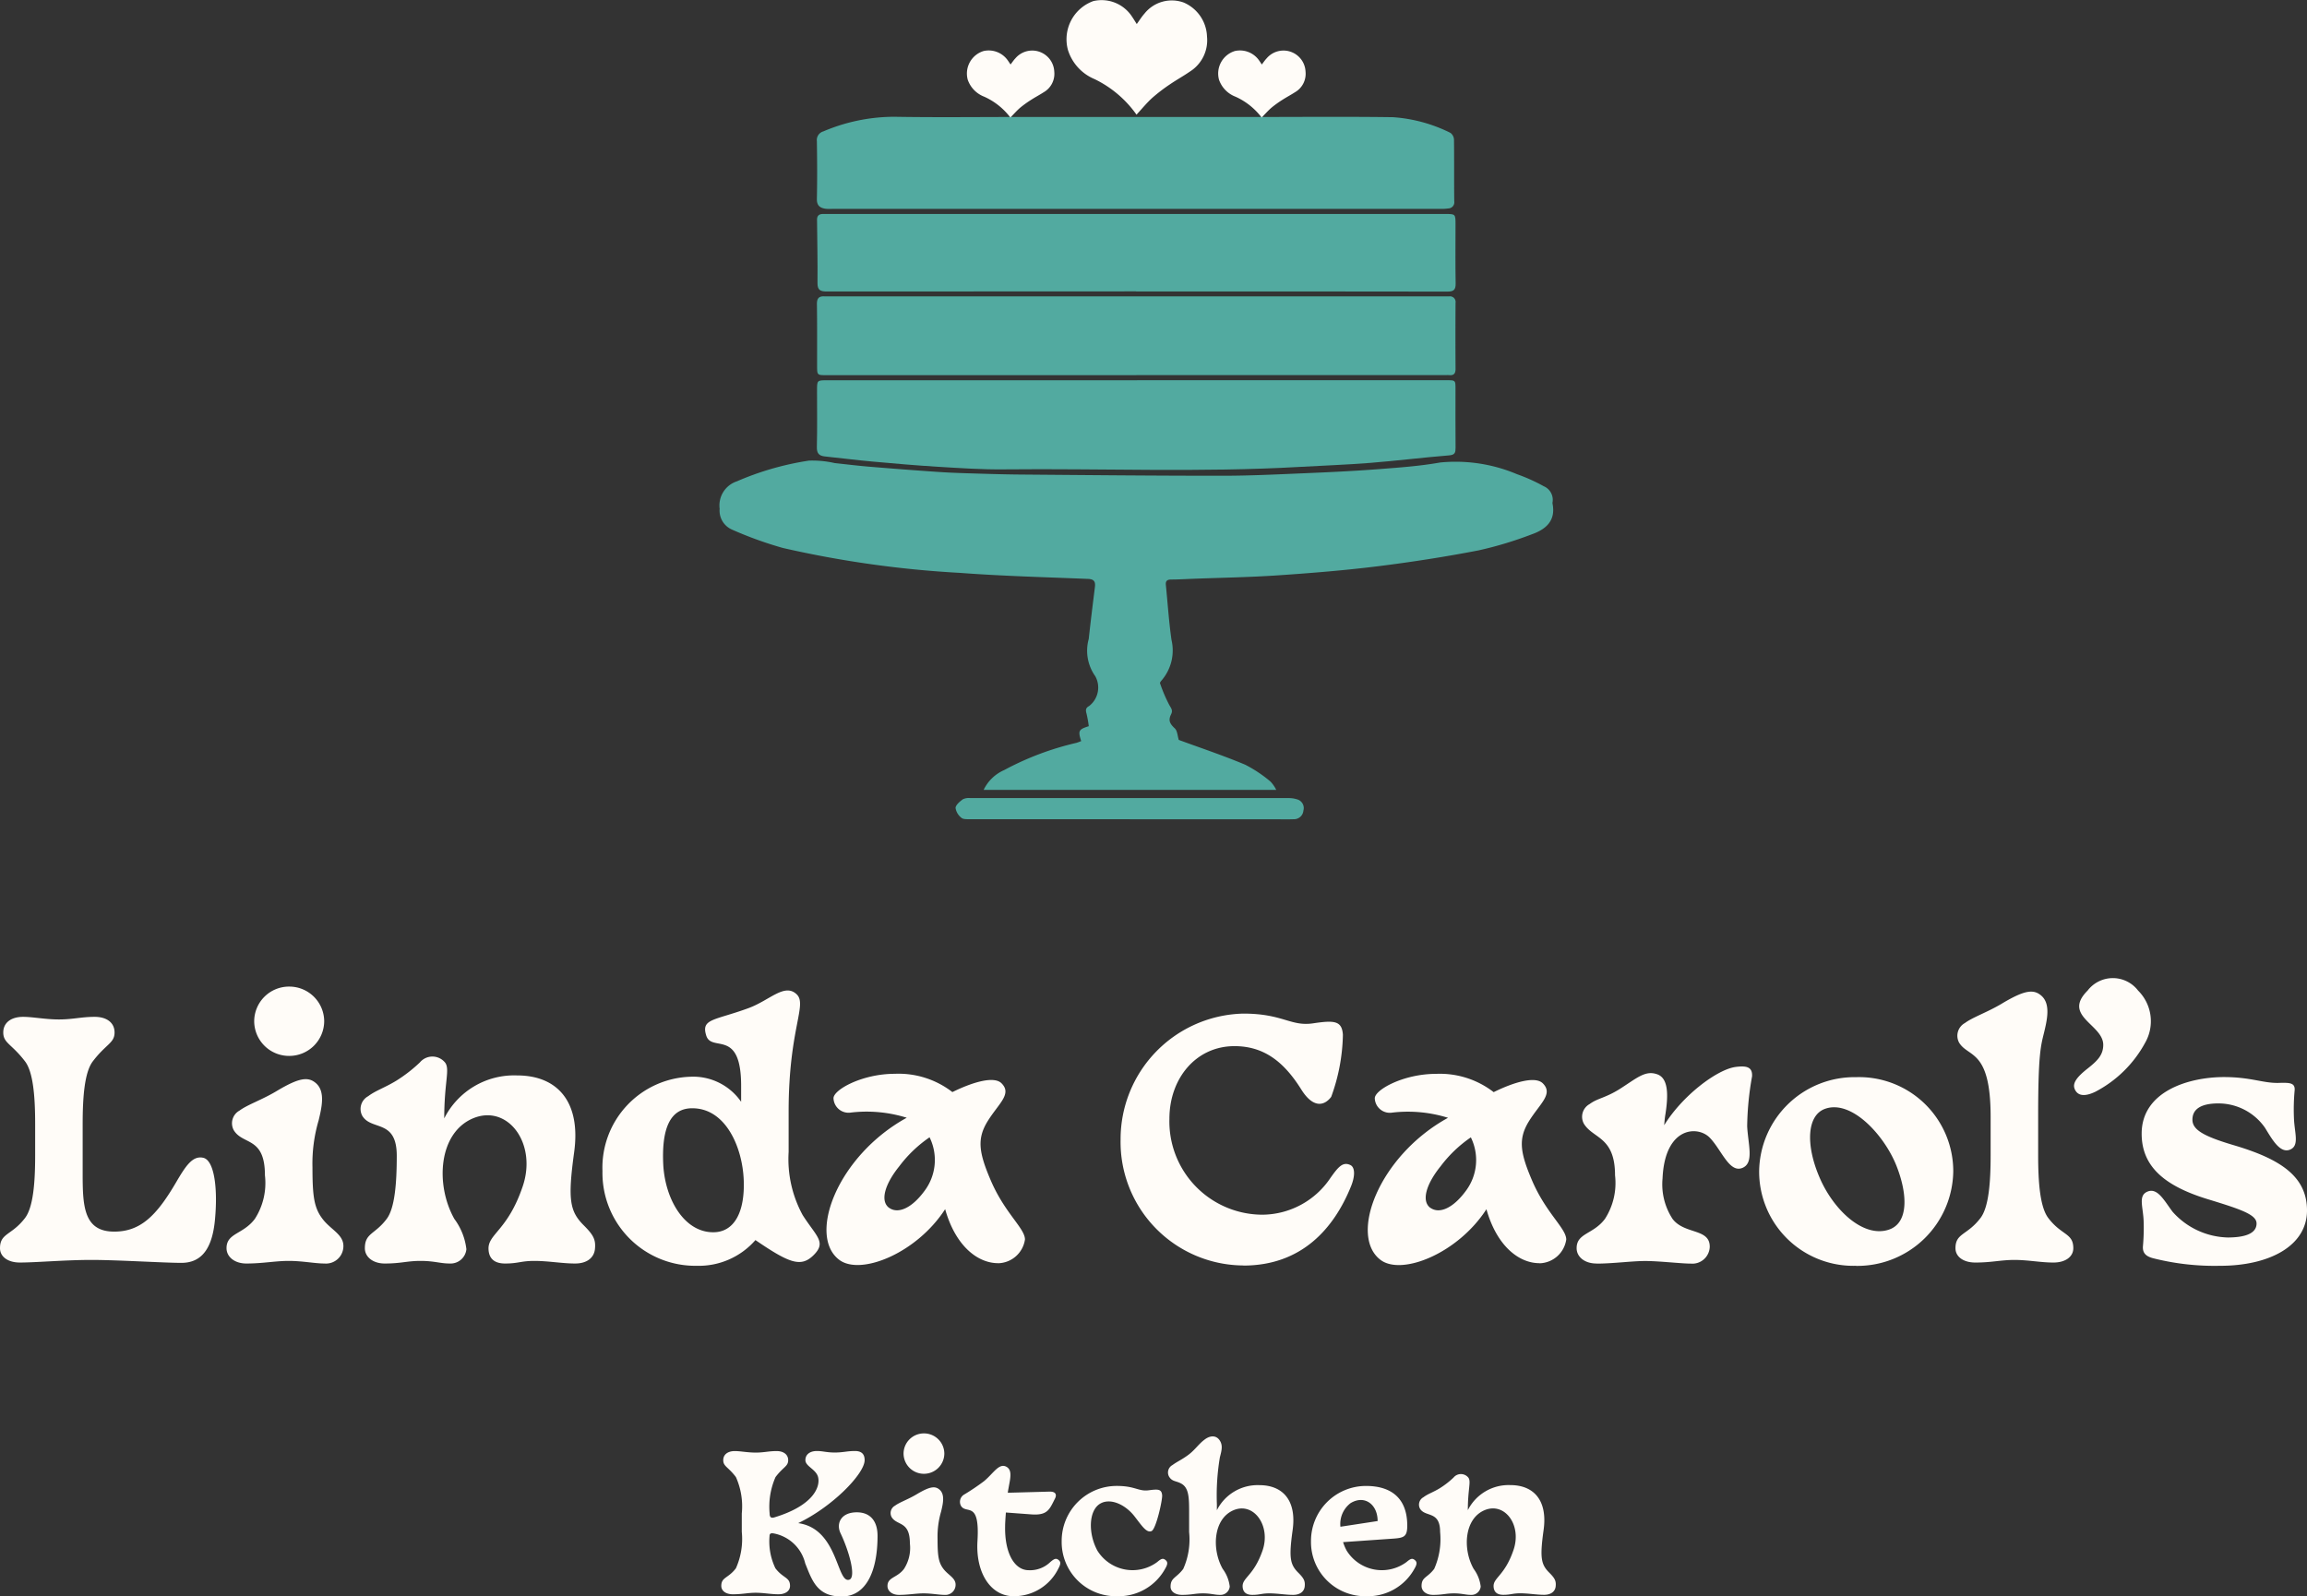
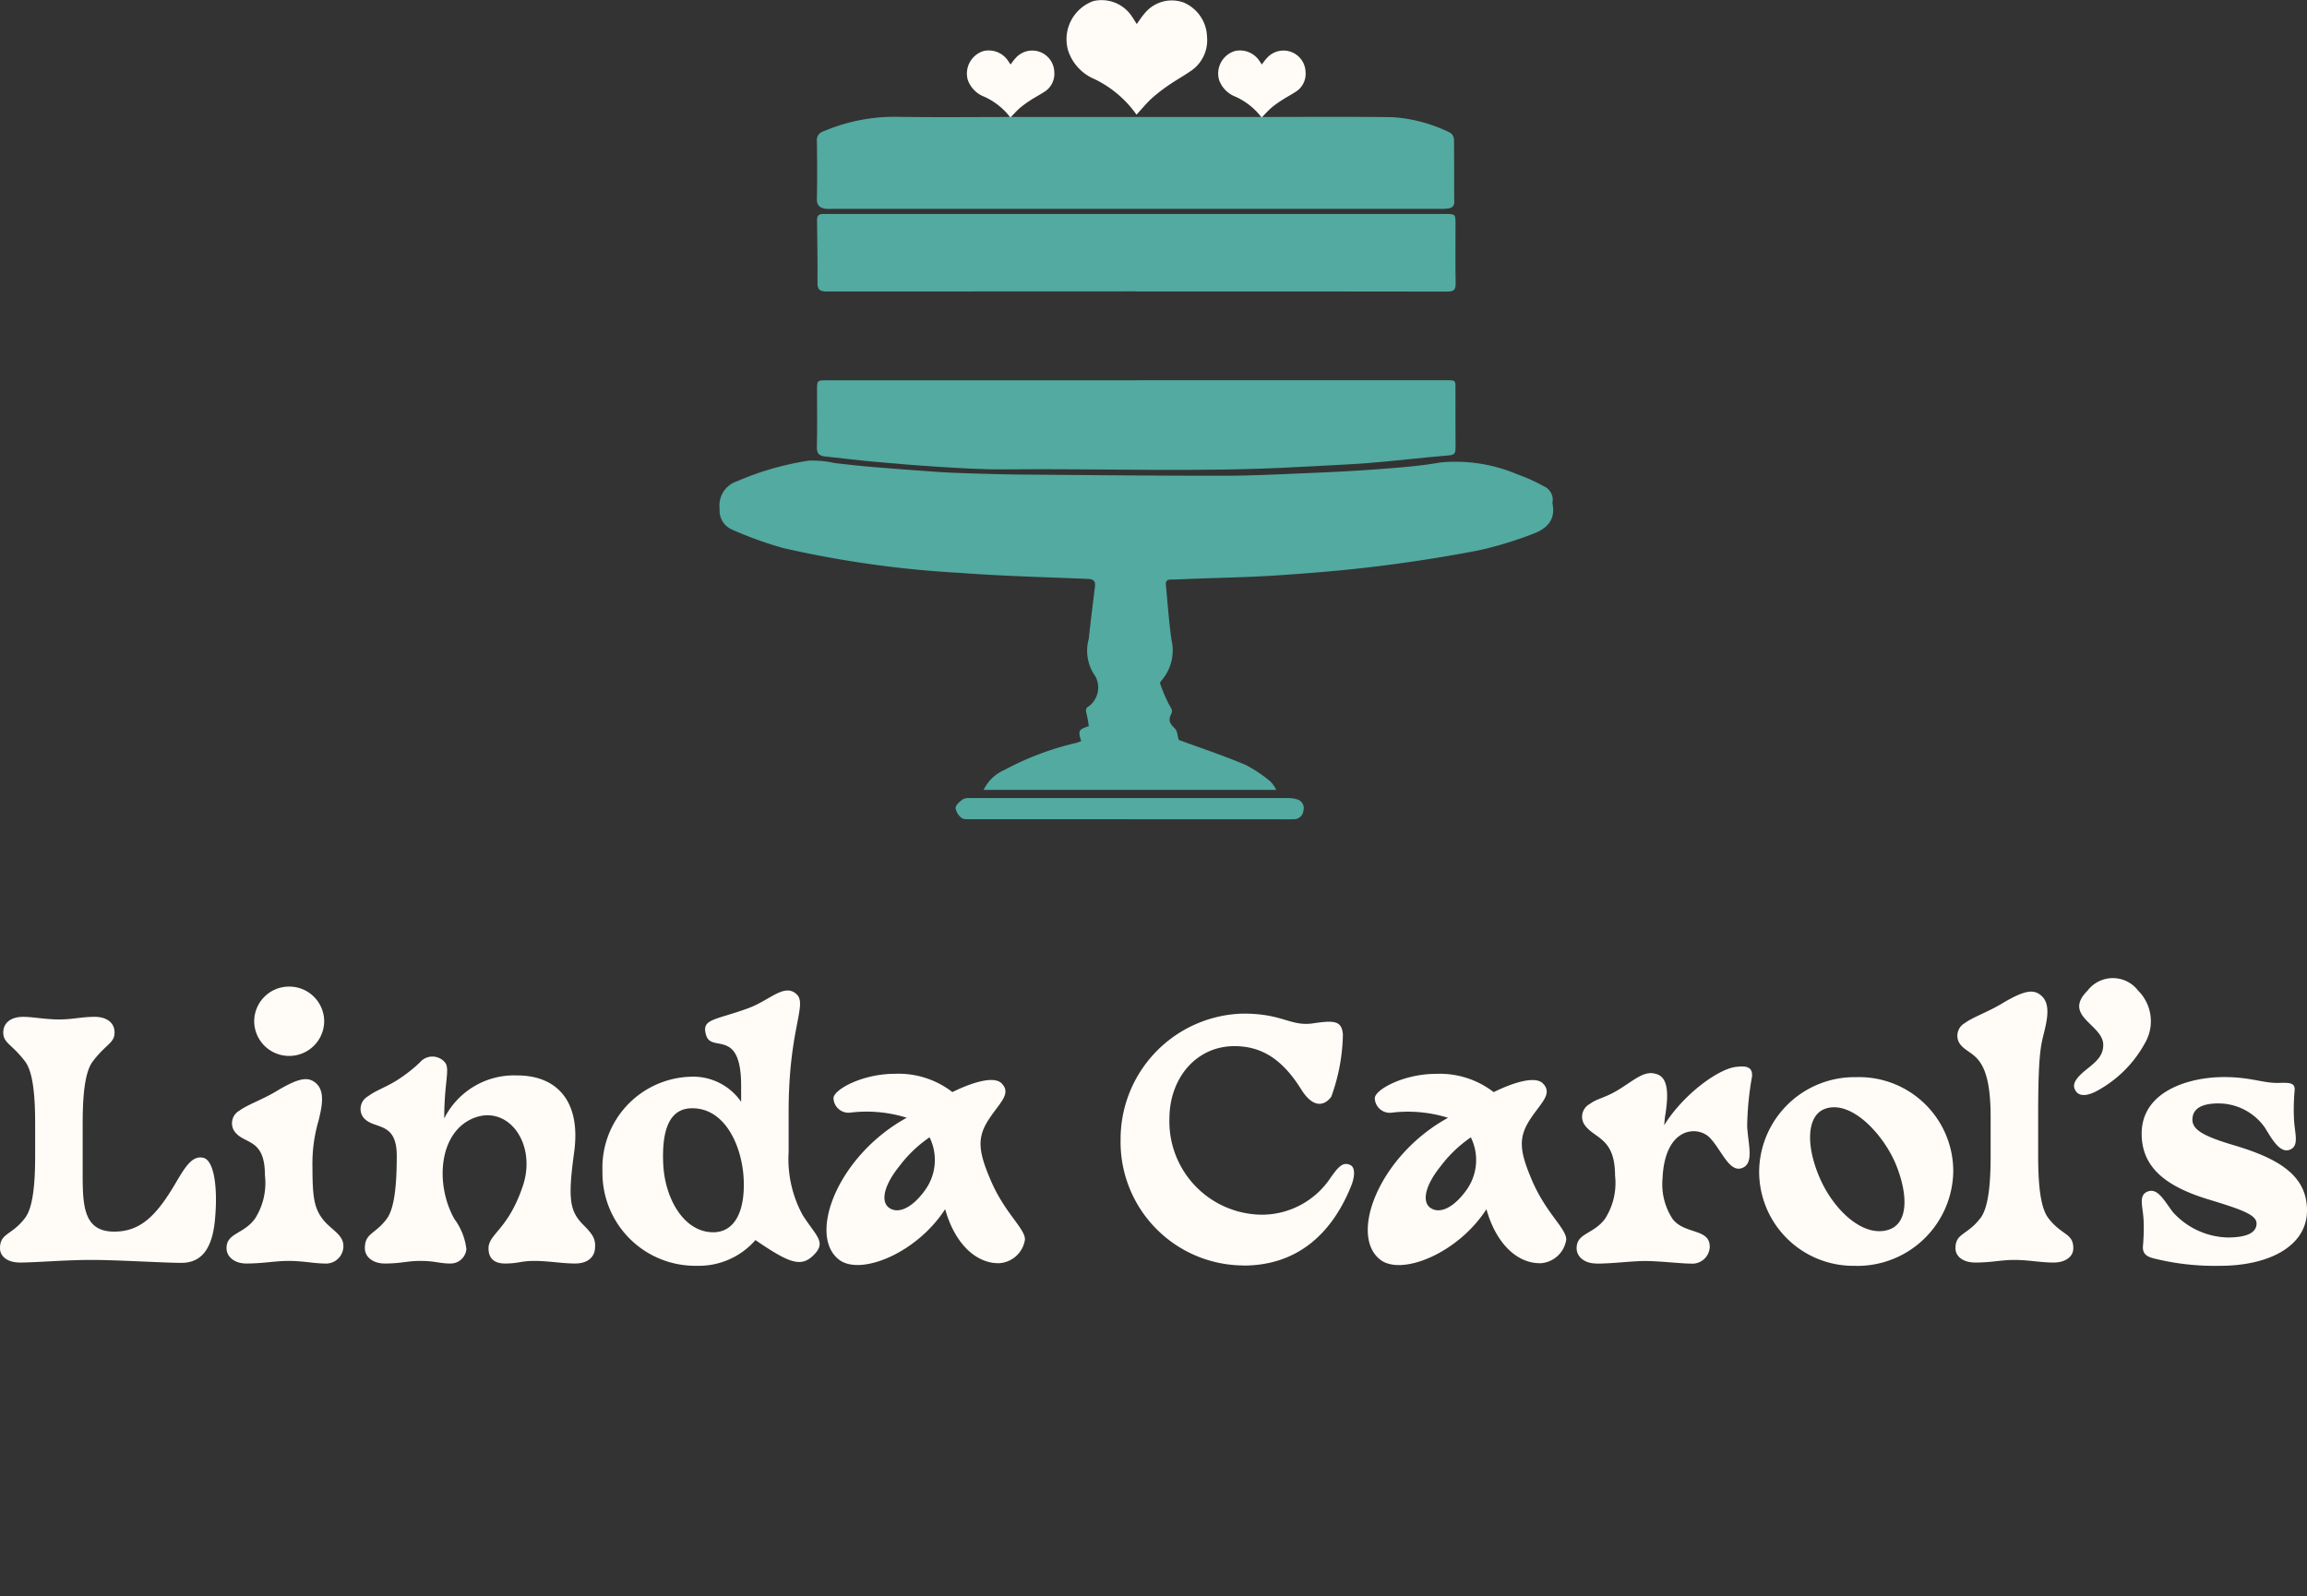
<svg xmlns="http://www.w3.org/2000/svg" width="164.005" height="113.523" viewBox="0 0 164.005 113.523">
  <rect x="0" y="0" width="164.005" height="113.523" fill="#333333" stroke="none" />
  <g id="Group_315" data-name="Group 315" transform="translate(-734.958 -53.115)">
    <path id="Path_3957" data-name="Path 3957" d="M-114.246-11.041c1.226,0,2.152-.717,2.383-2.962.231-2.268-.023-4.35-.833-4.512-.764-.162-1.249.6-1.967,1.828-1.365,2.314-2.5,3.424-4.35,3.424-2.129,0-2.244-1.735-2.244-4.026v-3.633c0-1.944.139-3.679.717-4.443.949-1.249,1.55-1.3,1.55-2.059,0-.694-.555-1.111-1.411-1.111-.949,0-1.55.185-2.545.185-.972,0-1.851-.185-2.545-.185-.856,0-1.411.416-1.411,1.111,0,.764.6.81,1.55,2.059.578.764.717,2.5.717,4.443v2.244c0,1.944-.139,3.679-.717,4.443-.949,1.249-1.782,1.064-1.782,2.152,0,.6.555,1.018,1.411,1.018,1.18,0,3.193-.185,5.09-.185C-118.758-11.249-115.472-11.041-114.246-11.041Zm4.628.046c1.18,0,2.036-.185,3.008-.185.995,0,1.851.185,2.545.185a1.238,1.238,0,0,0,1.342-1.18c.046-.879-.879-1.2-1.481-1.99s-.717-1.6-.717-3.679a10.844,10.844,0,0,1,.44-3.332c.208-.879.486-2.013-.162-2.615-.555-.509-1.2-.44-2.823.532-1.041.625-2.082.972-2.638,1.388a1.03,1.03,0,0,0-.417,1.388c.648,1.088,2.221.44,2.221,3.216a4.712,4.712,0,0,1-.717,3.1c-.833,1.111-2.013.995-2.013,2.082C-111.03-11.481-110.474-10.995-109.618-10.995Zm.555-17.238a2.479,2.479,0,0,0,2.476,2.476,2.484,2.484,0,0,0,2.5-2.476,2.479,2.479,0,0,0-2.5-2.453A2.474,2.474,0,0,0-109.063-28.233Zm9.278,17.238c1.18,0,1.573-.185,2.545-.185.995,0,1.388.185,2.082.185a1.128,1.128,0,0,0,1.18-1.018,4.469,4.469,0,0,0-.856-2.152c-1.365-2.43-1.134-6.109,1.319-7.15,2.476-1.041,4.581,1.782,3.54,4.836-1.064,3.147-2.476,3.378-2.43,4.466.023.578.324,1.018,1.18,1.018.949,0,1.111-.185,2.082-.185.995,0,1.967.185,2.892.185.856,0,1.342-.416,1.411-1.018.069-.671-.093-.995-.787-1.689-.995-.995-1.157-1.8-.694-5.183.509-3.656-1.226-5.484-4.049-5.484a5.56,5.56,0,0,0-5.183,3.054c0-2.591.416-3.471.069-3.957a1.161,1.161,0,0,0-1.8-.023A10.47,10.47,0,0,1-98.952-24c-.833.509-1.458.694-2.013,1.111a1.03,1.03,0,0,0-.416,1.388c.648,1.088,2.453.208,2.453,2.846,0,1.944-.139,3.725-.717,4.489-.833,1.111-1.55.995-1.55,2.082C-101.2-11.481-100.641-10.995-99.784-10.995Zm22.19.162a5.337,5.337,0,0,0,4.165-1.828c2.406,1.643,3.239,1.967,4.142,1.064.926-.926.185-1.319-.787-2.846a8.331,8.331,0,0,1-.995-4.489V-21.8c0-5.947,1.365-7.613.555-8.353-.856-.787-1.9.44-3.4.995-2.453.9-3.4.74-3.008,1.967.393,1.2,2.476-.555,2.476,3.563v1.134a4.143,4.143,0,0,0-3.61-1.782,6.465,6.465,0,0,0-6.247,6.71A6.6,6.6,0,0,0-77.595-10.833Zm-2.383-7.1c-.139-2.545.416-4.165,2.152-4.1,2.314.069,3.471,2.8,3.563,5.09.093,2.244-.648,3.748-2.2,3.725C-78.474-13.239-79.816-15.507-79.978-17.936Zm23.809,6.918a1.971,1.971,0,0,0,1.9-1.689c0-.787-1.411-1.851-2.406-4.142-.879-2.036-1.018-3.008-.255-4.257.787-1.273,1.759-1.944.995-2.707-.532-.532-2.036-.093-3.494.625a6.247,6.247,0,0,0-4.1-1.3c-2.337,0-4.4,1.157-4.35,1.759a1.07,1.07,0,0,0,1.249.995,9.573,9.573,0,0,1,3.957.37c-4.928,2.707-7.08,8.4-4.79,10.111,1.527,1.134,5.507-.486,7.52-3.61C-59.223-12.291-57.673-11.018-56.169-11.018Zm-7.751-3.934c-.648-.463-.347-1.643.717-2.962a9.14,9.14,0,0,1,2.152-2.059,3.654,3.654,0,0,1-.347,3.795C-62.323-14.905-63.3-14.512-63.92-14.952Zm25.175,4.1c4.165,0,6.456-2.661,7.659-5.646.3-.74.278-1.342-.046-1.5-.532-.255-.856.116-1.411.9A5.869,5.869,0,0,1-37.4-14.466,6.63,6.63,0,0,1-44-21.292c0-2.846,1.874-5.16,4.628-5.16,2.129,0,3.54,1.157,4.743,3.077.81,1.3,1.6,1.226,2.129.532a13.491,13.491,0,0,0,.833-4.419c-.069-.995-.6-1.041-2.129-.81-1.6.231-2.129-.694-4.952-.694a8.931,8.931,0,0,0-8.723,8.955A8.781,8.781,0,0,0-38.746-10.856Zm21.056-.162a1.971,1.971,0,0,0,1.9-1.689c0-.787-1.411-1.851-2.406-4.142-.879-2.036-1.018-3.008-.255-4.257.787-1.273,1.759-1.944.995-2.707-.532-.532-2.036-.093-3.494.625a6.247,6.247,0,0,0-4.1-1.3c-2.337,0-4.4,1.157-4.35,1.759a1.07,1.07,0,0,0,1.249.995,9.573,9.573,0,0,1,3.957.37c-4.928,2.707-7.08,8.4-4.79,10.111,1.527,1.134,5.507-.486,7.52-3.61C-20.744-12.291-19.194-11.018-17.69-11.018Zm-7.751-3.934c-.648-.463-.347-1.643.717-2.962a9.14,9.14,0,0,1,2.152-2.059,3.654,3.654,0,0,1-.347,3.795C-23.844-14.905-24.816-14.512-25.441-14.952Zm11.8,3.957c1.18,0,2.5-.185,3.471-.185.995,0,2.545.185,3.239.185a1.238,1.238,0,0,0,1.342-1.18c.023-1.342-1.782-.879-2.638-1.99a4.5,4.5,0,0,1-.717-2.892c.162-3.679,2.5-3.772,3.355-2.892.833.856,1.388,2.522,2.314,2.152.856-.347.416-1.643.347-2.962A21.378,21.378,0,0,1-2.58-24.3c.046-.717-.463-.764-1.18-.671-1.319.185-3.772,2.036-5.067,4.142.023-.278.046-.555.093-.81.208-1.365.208-2.568-.625-2.823-.833-.278-1.435.3-2.638,1.064-1.041.648-1.573.648-2.129,1.064a1.03,1.03,0,0,0-.416,1.388c.648,1.088,2.221.9,2.221,3.679a4.712,4.712,0,0,1-.717,3.1c-.833,1.111-2.013.995-2.013,2.082C-15.052-11.481-14.5-10.995-13.64-10.995Zm18.464.162a6.82,6.82,0,0,0,6.9-6.733,6.694,6.694,0,0,0-6.9-6.687,6.782,6.782,0,0,0-6.9,6.687A6.7,6.7,0,0,0,4.824-10.833ZM2.233-17.08c-1.018-2.337-.926-4.489.416-4.928,1.874-.625,4.165,1.9,5.021,4.026.833,2.082.879,4.119-.532,4.581C5.31-12.8,3.2-14.836,2.233-17.08Zm11.06,6.016c1.18,0,1.8-.185,2.777-.185.995,0,1.851.185,2.777.185.856,0,1.411-.416,1.411-1.018,0-1.088-.833-.9-1.782-2.152-.578-.764-.717-2.5-.717-4.443v-2.869c0-4.281.185-4.928.416-5.854.208-.879.486-2.013-.162-2.615-.555-.509-1.2-.44-2.823.532-1.041.625-2.082.972-2.638,1.388a1.03,1.03,0,0,0-.416,1.388c.648,1.088,2.244.44,2.244,5.276v2.753c0,1.944-.139,3.679-.717,4.443-.949,1.249-1.782,1.064-1.782,2.152C11.881-11.481,12.437-11.064,13.293-11.064Zm8.492-12.124a8.489,8.489,0,0,0,3.586-3.517,3.074,3.074,0,0,0-.509-3.7,2.259,2.259,0,0,0-3.586,0C19.447-28.58,22.386-28,22.386-26.544c0,.717-.416,1.134-1.088,1.666-.764.6-1.111,1.041-.949,1.458C20.558-22.888,21.09-22.865,21.784-23.189Zm8.908,12.356c3.494,0,6.178-1.411,6.178-3.934,0-2.43-1.9-3.656-5.16-4.628-2.2-.648-2.985-1.111-2.985-1.828,0-.764.625-1.157,1.851-1.157a4.033,4.033,0,0,1,3.309,1.735c.486.787,1.064,1.851,1.782,1.55.671-.278.324-1.157.278-2.175a14.7,14.7,0,0,1,.046-2.036c.046-.555-.37-.555-1.157-.532-1.088.023-1.967-.416-3.864-.416-2.476,0-5.854.995-5.854,4.026,0,2.36,1.666,3.725,4.674,4.651,2.43.74,3.494,1.111,3.494,1.735,0,.74-.879.995-2.059.995a5.417,5.417,0,0,1-3.91-1.828c-.578-.764-1.064-1.735-1.782-1.435-.671.278-.324,1.041-.278,2.059a14.583,14.583,0,0,1-.046,1.8c-.046.486.185.74.717.879A17.785,17.785,0,0,0,30.693-10.833Z" transform="translate(862.092 153.958)" fill="#fffcf8" />
-     <path id="Path_3958" data-name="Path 3958" d="M-37.206-6.109c1.525-.067,2.416-1.647,2.416-4.306,0-1.107-.567-1.674-1.471-1.674-1.147,0-1.485.81-1.161,1.485.607,1.269,1.134,3.145.621,3.307-.9.283-.783-3.631-3.631-4.022,2.43-1.161,4.724-3.509,4.724-4.481,0-.4-.189-.648-.688-.648-.553,0-.85.108-1.431.108s-.864-.108-1.269-.108c-.5,0-.823.243-.823.648,0,.445.756.648.9,1.2.175.675-.3,2.025-3.118,2.875-.229.067-.324-.027-.324-.27a5.23,5.23,0,0,1,.418-2.6c.553-.729.9-.756.9-1.2,0-.4-.324-.648-.823-.648-.553,0-.9.108-1.485.108s-1.08-.108-1.485-.108c-.5,0-.823.243-.823.648,0,.445.351.472.9,1.2a5.11,5.11,0,0,1,.418,2.591V-10.7a5.11,5.11,0,0,1-.418,2.591c-.553.729-1.039.621-1.039,1.255,0,.351.324.594.823.594.688,0,1.053-.108,1.62-.108s1.08.108,1.62.108c.5,0,.823-.243.823-.594,0-.634-.486-.526-1.039-1.255a4.393,4.393,0,0,1-.418-2.281c0-.189.094-.229.283-.2a2.842,2.842,0,0,1,2.254,2.133C-39.447-7.256-39.082-6.028-37.206-6.109Zm3.941-.108c.688,0,1.188-.108,1.755-.108s1.08.108,1.485.108a.722.722,0,0,0,.783-.688c.027-.513-.513-.7-.864-1.161s-.418-.931-.418-2.146a6.326,6.326,0,0,1,.256-1.944c.121-.513.283-1.174-.094-1.525-.324-.3-.7-.256-1.647.31-.607.364-1.215.567-1.539.81a.6.6,0,0,0-.243.81c.378.634,1.3.256,1.3,1.876a2.749,2.749,0,0,1-.418,1.809c-.486.648-1.174.58-1.174,1.215C-34.088-6.5-33.764-6.217-33.265-6.217Zm.324-10.056A1.446,1.446,0,0,0-31.5-14.828a1.449,1.449,0,0,0,1.458-1.444A1.446,1.446,0,0,0-31.5-17.7,1.443,1.443,0,0,0-32.941-16.272Zm7.828,10.15a3.506,3.506,0,0,0,3.172-1.957c.175-.324.2-.486,0-.634-.162-.121-.283-.081-.567.162a2.07,2.07,0,0,1-1.539.58c-1,0-1.714-1.2-1.674-3.131,0-.243.027-.594.054-.972l1.822.135c1.147.081,1.282-.364,1.66-1.107.162-.31.054-.526-.391-.513l-2.956.081c.027-.2.067-.391.094-.553.121-.621.189-1.093-.2-1.3-.526-.27-.9.459-1.579,1.026a16.017,16.017,0,0,1-1.4.945.6.6,0,0,0-.243.81c.378.634,1.35-.418,1.174,2.5C-27.826-7.782-26.746-6.122-25.113-6.122Zm7.329,0a3.779,3.779,0,0,0,3.442-1.957c.189-.324.2-.486,0-.634-.162-.121-.283-.081-.567.162a2.946,2.946,0,0,1-4.252-.81c-.675-1.255-.607-2.821.162-3.32.715-.459,1.782.013,2.443.837.54.688.877,1.242,1.242,1.093.324-.135.783-2.214.756-2.551-.04-.432-.27-.445-.958-.351-.729.094-.945-.31-2.268-.31A3.908,3.908,0,0,0-21.7-10.05,3.853,3.853,0,0,0-17.783-6.122Zm4.643-.094c.688,0,.918-.108,1.485-.108s.81.108,1.215.108a.658.658,0,0,0,.688-.594,2.607,2.607,0,0,0-.5-1.255c-.8-1.417-.661-3.563.769-4.171s2.672,1.093,2.065,2.861c-.621,1.8-1.444,1.93-1.417,2.564.013.337.189.594.688.594.553,0,.648-.108,1.215-.108s1.147.108,1.687.108c.5,0,.783-.243.823-.594.04-.391-.054-.58-.459-.985-.58-.58-.675-1.053-.4-3.023.3-2.133-.715-3.2-2.362-3.2a3.244,3.244,0,0,0-3.023,1.782v-.432A16.421,16.421,0,0,1-10.454-16c.135-.513.229-.877-.04-1.242-.243-.324-.648-.324-1.053-.013-.432.324-.675.729-1.147,1.08s-.81.486-1.134.729a.6.6,0,0,0-.243.81c.216.364.472.3.837.486.594.3.594,1.026.594,2.16v1.309a5.134,5.134,0,0,1-.418,2.618c-.486.648-.9.621-.9,1.255C-13.964-6.46-13.64-6.217-13.14-6.217Zm13.079.094A3.779,3.779,0,0,0,3.38-8.079c.189-.324.2-.486,0-.634-.162-.121-.283-.081-.567.162a2.946,2.946,0,0,1-4.252-.81,3.413,3.413,0,0,1-.256-.607l3.469-.243c.85-.054,1.093-.121,1.093-.931,0-1.944-1.134-2.821-2.929-2.821A3.908,3.908,0,0,0-3.976-10.05,3.853,3.853,0,0,0-.061-6.122Zm-1.822-4.94a1.863,1.863,0,0,1,.715-1.674c.985-.607,1.93.067,1.93,1.269ZM4.7-6.217c.688,0,.918-.108,1.485-.108S7-6.217,7.4-6.217a.658.658,0,0,0,.688-.594,2.607,2.607,0,0,0-.5-1.255c-.8-1.417-.661-3.563.769-4.171s2.672,1.039,2.065,2.821c-.621,1.836-1.444,1.971-1.417,2.6.013.337.189.594.688.594.553,0,.648-.108,1.215-.108s1.147.108,1.687.108c.5,0,.783-.243.823-.594.04-.391-.054-.58-.459-.985-.58-.58-.675-1.053-.4-3.023.3-2.133-.715-3.2-2.362-3.2a3.244,3.244,0,0,0-3.023,1.782c0-1.512.243-2.025.04-2.308a.677.677,0,0,0-1.053-.013,6.108,6.108,0,0,1-.972.756c-.486.3-.85.4-1.174.648a.6.6,0,0,0-.243.81c.378.634,1.431.121,1.431,1.66a5.226,5.226,0,0,1-.418,2.618c-.486.648-.9.58-.9,1.215C3.88-6.5,4.2-6.217,4.7-6.217Z" transform="translate(832.133 172.744)" fill="#fffcf8" />
    <g id="Group_314" data-name="Group 314" transform="translate(786.109 53.115)">
      <g id="Group_301" data-name="Group 301" transform="translate(0 8.303)">
        <path id="Path_3943" data-name="Path 3943" d="M209.476,121.388c1.521.56,3.143,1.1,4.718,1.761a9.4,9.4,0,0,1,1.8,1.2,2.415,2.415,0,0,1,.407.59H195.6a2.913,2.913,0,0,1,1.46-1.408,20.646,20.646,0,0,1,5.133-1.935,3.253,3.253,0,0,0,.342-.127c-.235-.73-.19-.83.539-1.059a8.048,8.048,0,0,0-.161-.9c-.07-.245-.064-.4.186-.534a1.661,1.661,0,0,0,.436-2.122,3.125,3.125,0,0,1-.463-2.649c.132-1.233.287-2.462.439-3.693.047-.38-.061-.558-.489-.575-3.037-.125-6.078-.2-9.108-.429a74.672,74.672,0,0,1-12.59-1.772,27.169,27.169,0,0,1-3.615-1.306,1.47,1.47,0,0,1-.876-1.48A1.805,1.805,0,0,1,178.053,103a20.609,20.609,0,0,1,5.124-1.474,7.145,7.145,0,0,1,1.833.174c.812.087,1.621.188,2.435.256q2.4.2,4.8.366c.694.049,1.389.078,2.084.1,1.285.039,2.569.083,3.854.094,4.794.039,9.587.087,14.381.086,1.98,0,3.96-.1,5.939-.183,1.713-.071,3.426-.153,5.135-.284,1.473-.113,2.956-.216,4.409-.475a11.2,11.2,0,0,1,5.475.833,12.444,12.444,0,0,1,1.9.856,1.049,1.049,0,0,1,.621,1.146.3.3,0,0,0,0,.093c.243,1.22-.484,1.829-1.471,2.177a26.854,26.854,0,0,1-3.774,1.141c-2.383.461-4.787.836-7.2,1.135-2.351.292-4.717.483-7.082.643-2.011.137-4.03.167-6.045.245-.511.019-1.023.052-1.535.052-.275,0-.41.091-.382.375.13,1.306.216,2.617.4,3.914a3.269,3.269,0,0,1-.684,2.863c-.059.065-.15.175-.13.226a10.673,10.673,0,0,0,.662,1.551c.136.233.261.376.126.65-.221.448-.09.673.266,1.011.181.172.187.527.28.82" transform="translate(-176.824 -77.074)" fill="#52aaa0" />
        <path id="Path_3944" data-name="Path 3944" d="M225.762,38.62c3.276,0,6.551-.031,9.827.014a10.8,10.8,0,0,1,4.1,1.117.633.633,0,0,1,.25.49c.019,1.459,0,2.918.018,4.376a.437.437,0,0,1-.413.505,3.48,3.48,0,0,1-.555.033q-21.633,0-43.266,0a3.094,3.094,0,0,1-.465-.01c-.395-.061-.623-.228-.612-.7.03-1.365.02-2.731,0-4.1a.64.64,0,0,1,.459-.7,12.9,12.9,0,0,1,5.009-1.04c2.964.051,5.93.014,8.9.014" transform="translate(-187.725 -38.604)" fill="#52aaa0" />
        <path id="Path_3945" data-name="Path 3945" d="M217.4,86.85h22.026c.617,0,.617,0,.617.605,0,1.4-.007,2.793.005,4.19,0,.339-.033.515-.461.549-1.872.152-3.738.385-5.61.534-1.677.133-3.36.192-5.04.287-7.005.4-14.017.1-21.025.174-1.544.016-3.09-.09-4.633-.183s-3.105-.229-4.656-.37c-1.134-.1-2.264-.25-3.4-.365-.426-.043-.593-.219-.581-.679.033-1.334.012-2.669.012-4,0-.739,0-.739.717-.739H217.4" transform="translate(-187.723 -68.115)" fill="#52aaa0" />
-         <path id="Path_3946" data-name="Path 3946" d="M217.358,77.1H195.331c-.66,0-.663,0-.665-.672,0-1.459.009-2.918-.012-4.376-.006-.4.132-.577.531-.556.17.009.341,0,.512,0h43.448c.155,0,.311,0,.466,0a.4.4,0,0,1,.443.462q-.015,2.35,0,4.7c0,.317-.112.466-.436.44-.123-.01-.248,0-.372,0H217.358" transform="translate(-187.73 -58.725)" fill="#52aaa0" />
        <path id="Path_3947" data-name="Path 3947" d="M217.357,61.9q-10.991,0-21.982.009c-.461,0-.674-.09-.669-.6.012-1.5-.016-3.009-.033-4.513,0-.279.143-.392.4-.4.124-.005.248,0,.372,0h43.871c.747,0,.747,0,.747.754,0,1.4-.017,2.794.009,4.19.009.459-.151.577-.591.576q-11.06-.017-22.121-.008" transform="translate(-187.741 -49.484)" fill="#52aaa0" />
        <path id="Path_3949" data-name="Path 3949" d="M232.418,164.863q-5.7,0-11.4,0c-.2,0-.454.01-.575-.1a1.1,1.1,0,0,1-.417-.7c.014-.219.3-.454.514-.614a.966.966,0,0,1,.537-.088q11.334-.006,22.669,0a1.906,1.906,0,0,1,.542.085.642.642,0,0,1,.468.8.671.671,0,0,1-.7.618c-.387.016-.775.005-1.163.005H232.418" transform="translate(-203.247 -114.912)" fill="#52aaa0" />
      </g>
      <path id="Path_3953" data-name="Path 3953" d="M245.349,25.374a7.82,7.82,0,0,0-2.98-2.526,3.318,3.318,0,0,1-1.89-2.063,2.887,2.887,0,0,1,1.805-3.486,2.583,2.583,0,0,1,2.749,1.109c.113.165.216.337.335.525.193-.263.353-.525.554-.749a2.48,2.48,0,0,1,2.767-.787,2.727,2.727,0,0,1,1.673,2.421,2.632,2.632,0,0,1-1.224,2.5c-.458.317-.95.587-1.408.9a12.22,12.22,0,0,0-1.254.959c-.388.351-.722.761-1.126,1.2" transform="translate(-215.707 -17.223)" fill="#fffcf8" />
      <path id="Path_3954" data-name="Path 3954" d="M243.481,22a4.8,4.8,0,0,0-1.855-1.479,1.993,1.993,0,0,1-1.176-1.208,1.674,1.674,0,0,1,1.124-2.041,1.656,1.656,0,0,1,1.711.649c.071.1.134.2.209.307.12-.154.219-.307.345-.439a1.57,1.57,0,0,1,2.763.957,1.513,1.513,0,0,1-.762,1.462c-.285.186-.591.344-.876.529a7.572,7.572,0,0,0-.781.561c-.241.206-.449.446-.7.7" transform="translate(-222.804 -13.643)" fill="#fffcf8" />
      <path id="Path_3955" data-name="Path 3955" d="M243.481,22a4.8,4.8,0,0,0-1.855-1.479,1.993,1.993,0,0,1-1.176-1.208,1.674,1.674,0,0,1,1.124-2.041,1.656,1.656,0,0,1,1.711.649c.071.1.134.2.209.307.12-.154.219-.307.345-.439a1.57,1.57,0,0,1,2.763.957,1.513,1.513,0,0,1-.762,1.462c-.285.186-.591.344-.876.529a7.572,7.572,0,0,0-.781.561c-.241.206-.449.446-.7.7" transform="translate(-204.941 -13.643)" fill="#fffcf8" />
    </g>
  </g>
</svg>